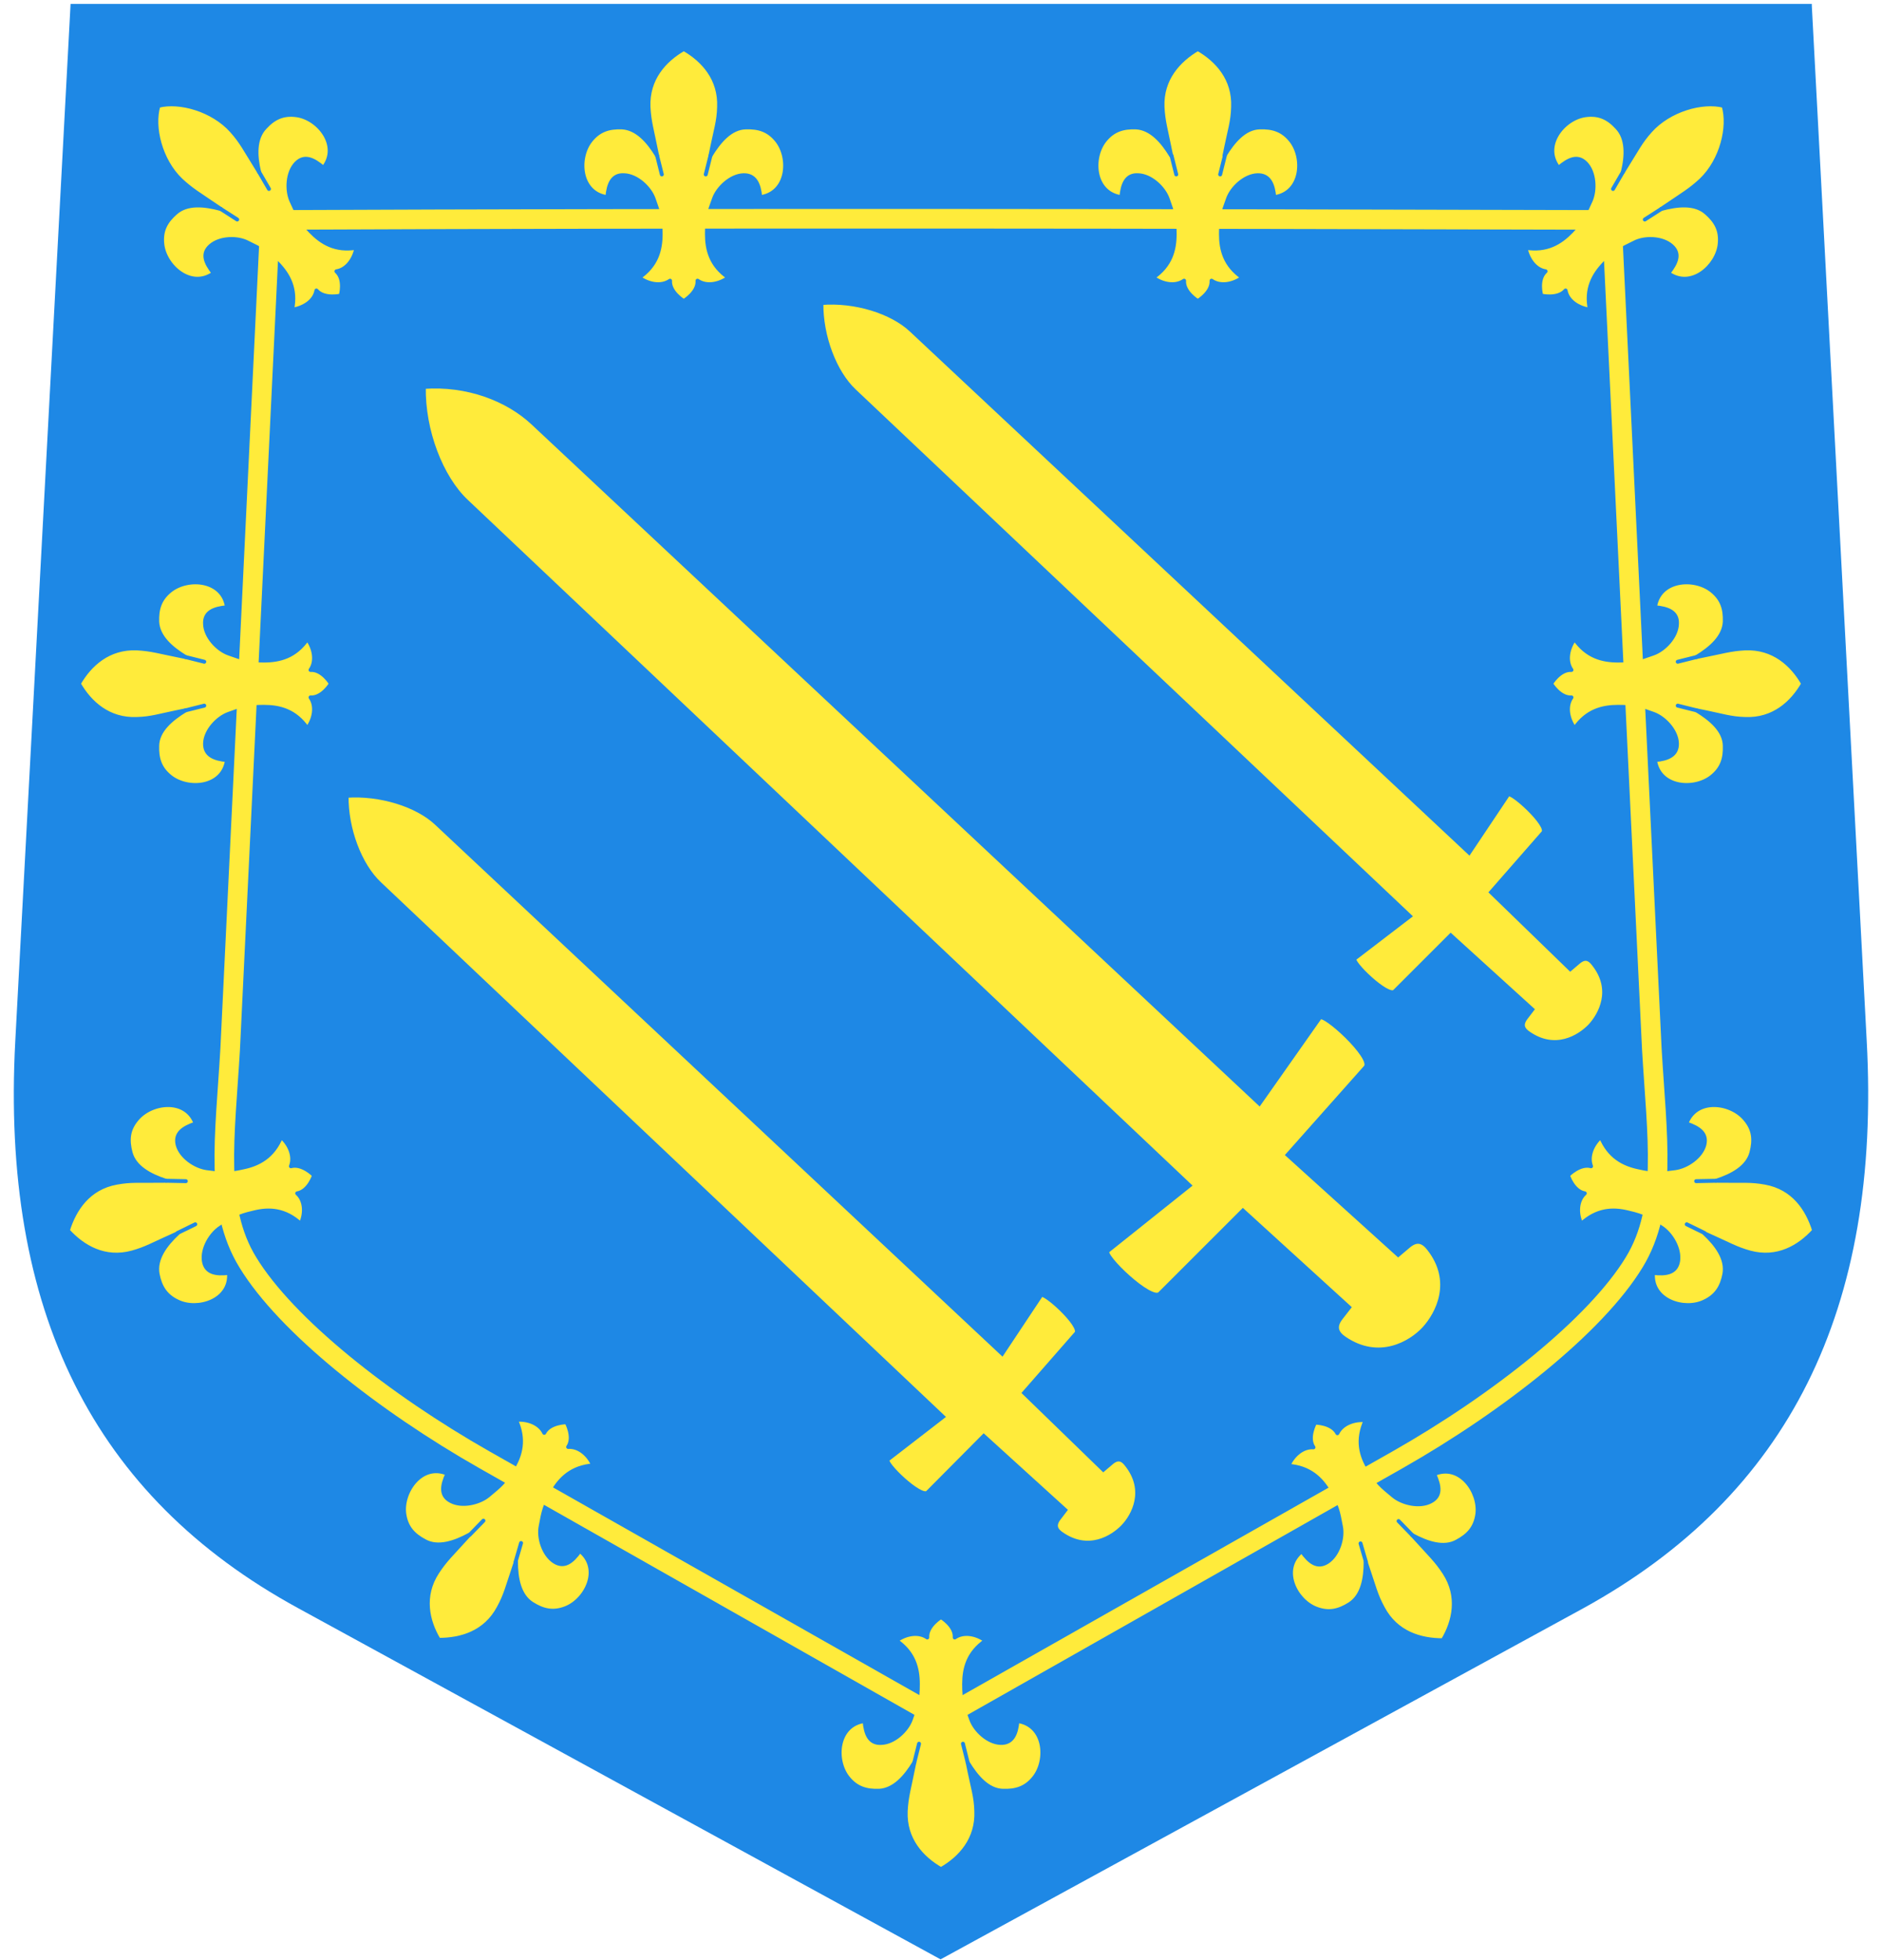
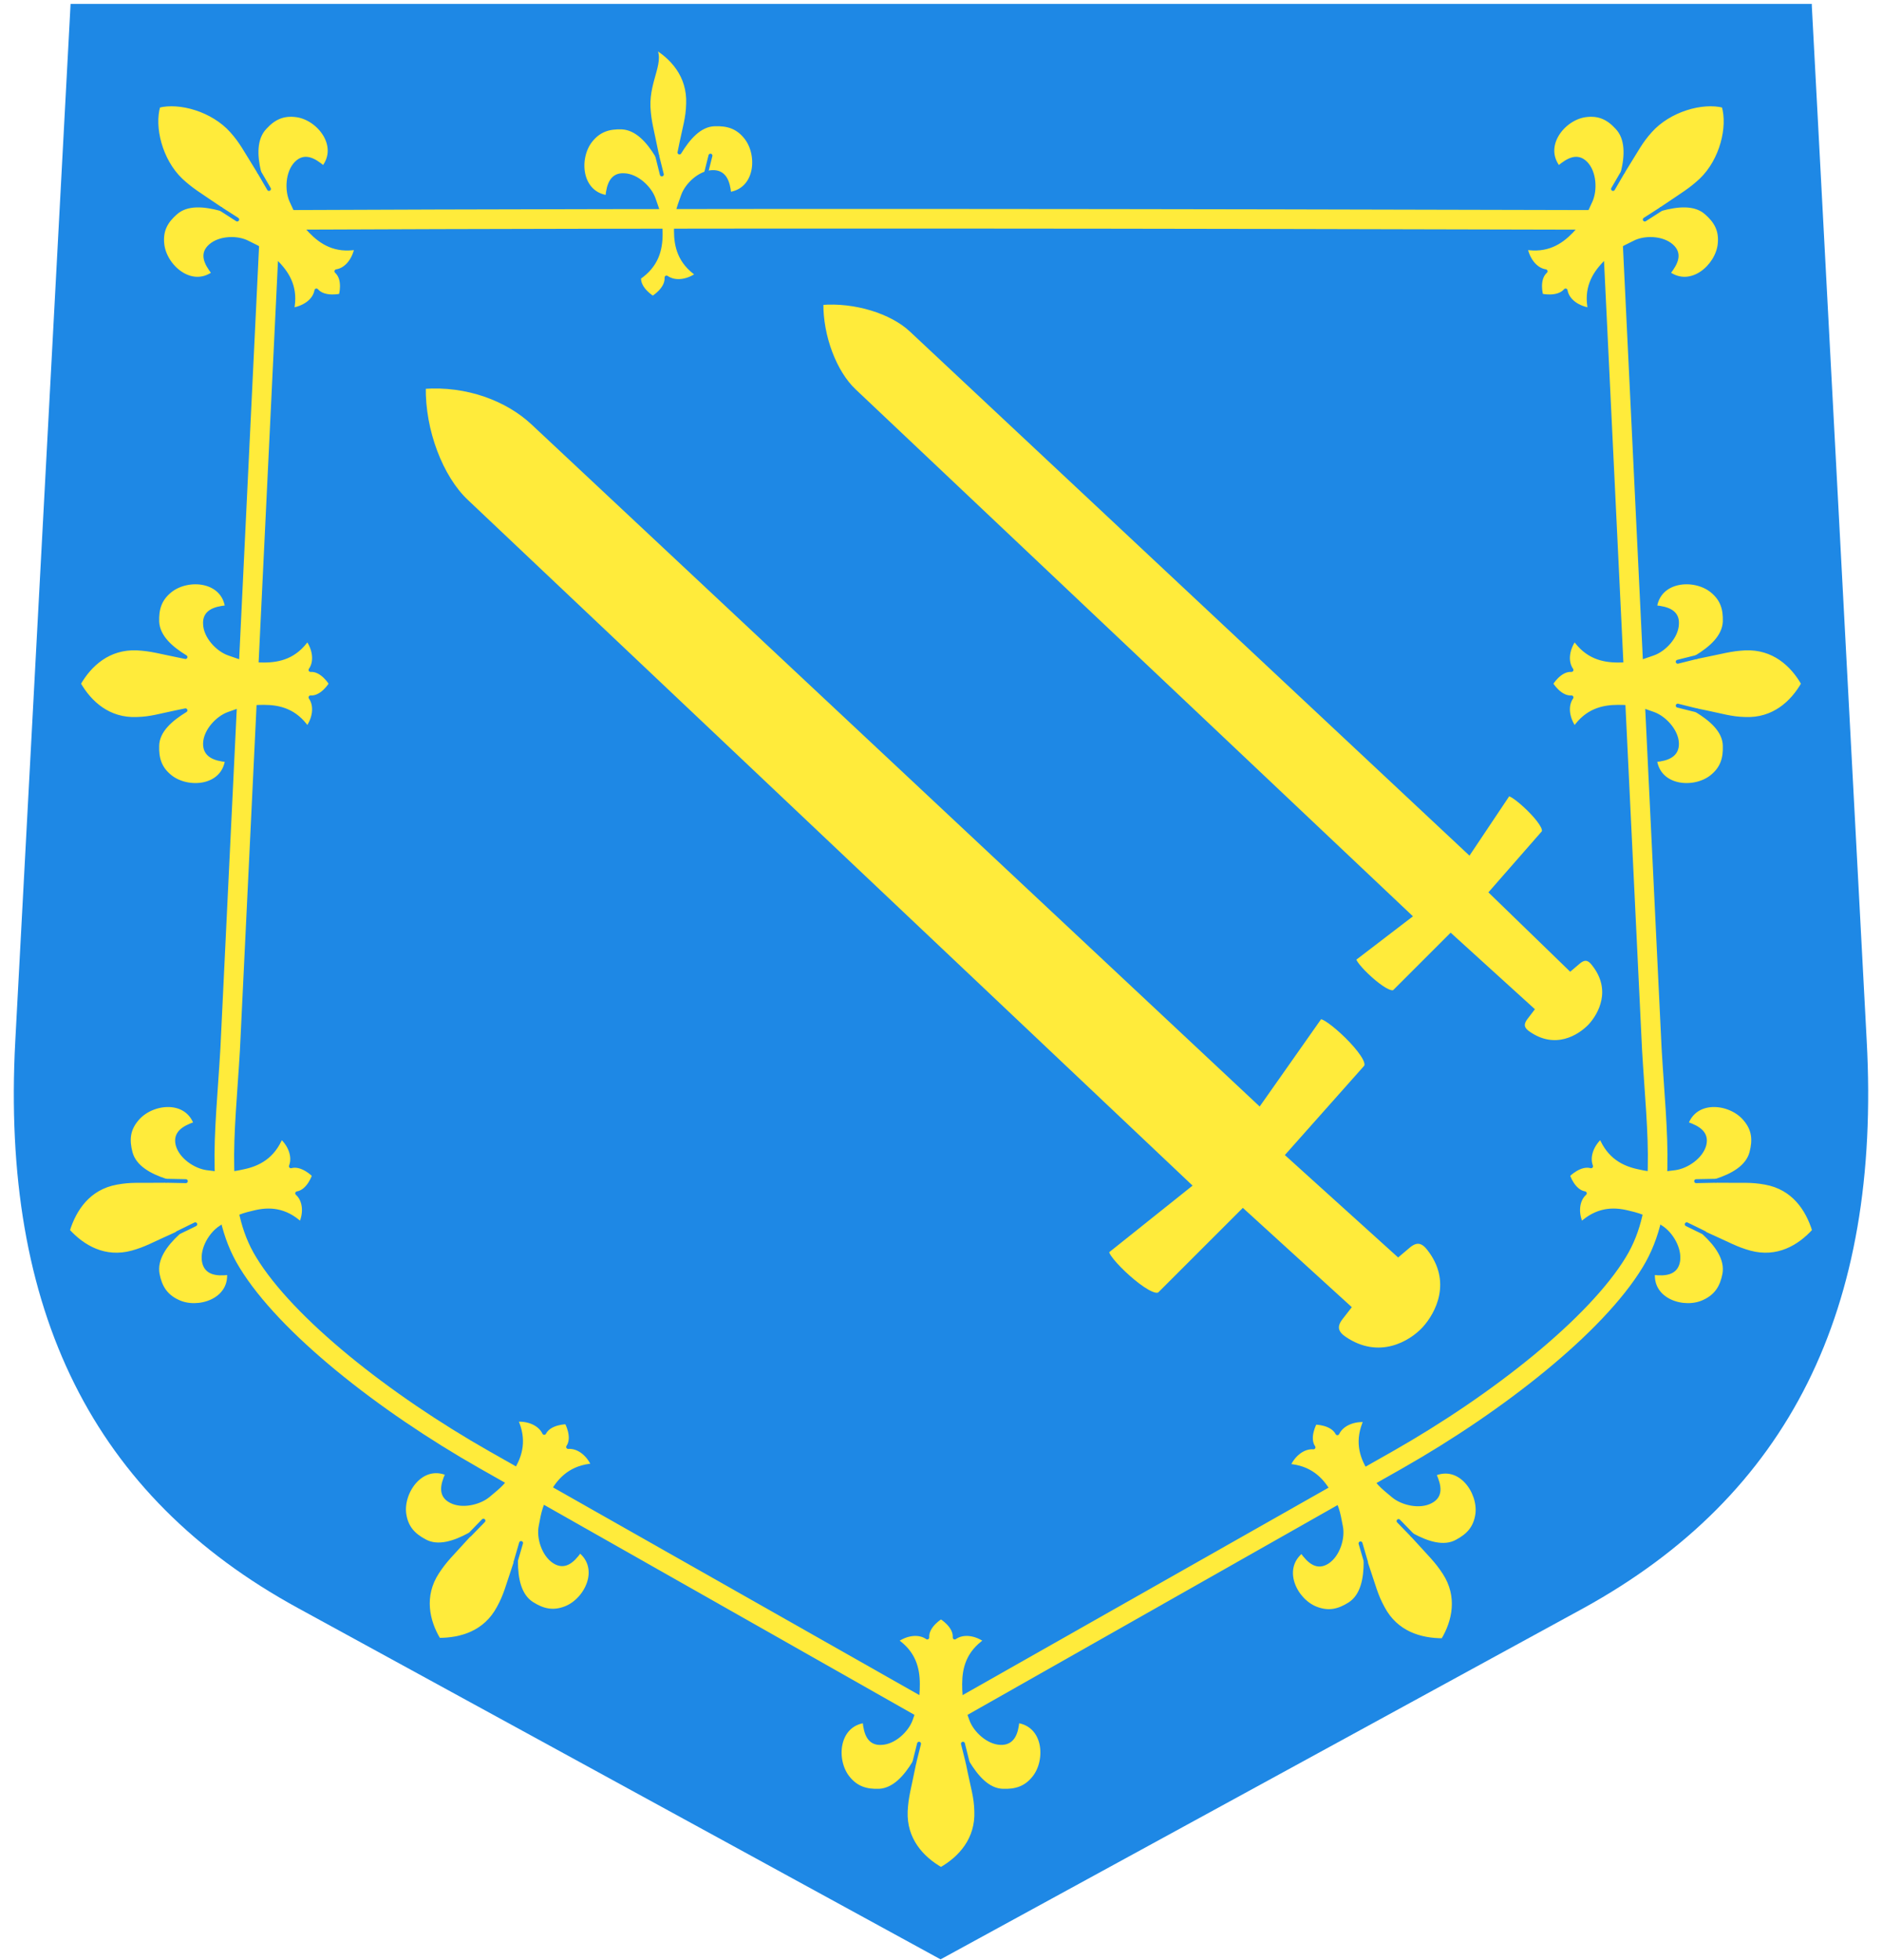
<svg xmlns="http://www.w3.org/2000/svg" version="1.1" id="svg2" x="0px" y="0px" viewBox="0 0 480 500" style="enable-background:new 0 0 480 500;" xml:space="preserve">
  <style type="text/css">
	.st0{fill:#1E88E5;}
	.st1{fill:none;stroke:#1E88E5;stroke-width:7;}
	.st2{fill-rule:evenodd;clip-rule:evenodd;fill:#FFEB3B;stroke:#1E88E5;stroke-width:1;}
	
		.st3{fill-rule:evenodd;clip-rule:evenodd;fill:#FFEB3B;stroke:#1E88E5;stroke-width:1;stroke-linecap:round;stroke-linejoin:round;}
	.st4{fill:none;stroke:#1E88E5;stroke-width:1;stroke-linecap:round;}
	.st5{fill:none;stroke:#FFEB3B;stroke-width:5;}
</style>
  <path class="st0" d="M476.1,265.5L462.1,1.5l0-0.5H18L3.9,265.5C0.2,334.4,23.8,381.7,76,410.2l163.7,89.5l0.2,0.1l164-89.6  C456.2,381.4,479.8,334.1,476.1,265.5z" />
  <path id="path4394" class="st1" d="M411.1,56.1l10.2,211.6c1.3,22.2,4.1,40.2-4.5,54.3c-9.8,16.1-34.7,35.8-60.4,50.4l-116.4,66  l-116.4-66C97.9,357.8,73,338.1,63.2,322c-8.6-14-5.8-32.1-4.5-54.3L68.9,56.1C183,55.6,297,55.8,411.1,56.1z" />
  <path id="path4342" class="st2" d="M135.9,107.9l185.3,173.6l15.4-21.9c1-1.4,13.7,10.2,11.7,12.6l-19.9,22.4l28.2,25.5l2.6-2.2  c2.2-1.9,3.8-1.2,5.2,0.6c6.6,8.4,2.2,16.7-1.2,20.4s-11.5,8.5-20.3,2.5c-1.9-1.3-2.7-2.9-0.9-5.2l2.1-2.7L317,308.8L295.8,330  c-2.2,2.2-14.7-9.8-13.3-10.9l20.9-16.7L119,127.9c-6.5-6.1-11.1-18.1-10.9-29.2C119.1,97.9,129.4,101.8,135.9,107.9z" />
  <path id="path4344" class="st2" d="M232.4,84.2l142.3,133.3l9.9-14.8c0.7-1.1,10.6,7.9,9,9.7l-13.3,15.2l20.2,19.6l2-1.7  c1.7-1.5,2.9-1,4,0.5c5.1,6.5,1.7,12.8-1,15.7c-2.7,2.8-8.8,6.6-15.6,1.9c-1.5-1-2.1-2.2-0.7-4l1.6-2.1l-20.8-18.9l-14.3,14.3  c-1.7,1.7-11.3-7.6-10.2-8.4l14.1-10.8l-141.7-134c-5-4.7-8.5-13.9-8.4-22.4C218,76.6,227.4,79.5,232.4,84.2L232.4,84.2z" />
-   <path id="path4346" class="st2" d="M111.3,210l144.3,135.3l9.9-14.9c0.7-1.1,10.6,7.9,9,9.7l-13.3,15.2l20.2,19.6l2-1.7  c1.7-1.5,2.9-1,4,0.5c5.1,6.5,1.7,12.9-1,15.7c-2.7,2.8-8.8,6.6-15.6,1.9c-1.5-1-2.1-2.2-0.7-4l1.6-2.1l-20.8-18.9l-14.3,14.4  c-1.7,1.7-11.3-7.6-10.2-8.4l14.1-10.9l-143.7-136c-5-4.7-8.5-13.9-8.4-22.4C96.9,202.4,106.3,205.3,111.3,210L111.3,210z" />
  <path id="path4354" class="st3" d="M111.5,401.1c2.1-3.2,3.4-4.3,8.2-9.6c-3.7,2-8,3.5-11.4,1.6c-2.8-1.5-4.7-3.4-5.2-7  c-0.7-5.6,4.4-13,11-10.2c-1.4,3.1-1.8,5.6,0.9,7c2.8,1.5,7.2,0.5,9.5-1.4c3-2.5,4.1-3.3,6.2-6.9c2.1-3.4,3.2-7.4,0.9-12.4  c2.8-0.3,6,0.8,7.2,3.3c1.4-2.7,5.7-2.7,5.7-2.7s2.1,3.8,0.4,6.3c2.8-0.2,5.3,2.1,6.4,4.7c-5.4,0.4-8.4,3.3-10.4,6.8  c-2,3.5-2.3,4.9-3,8.7c-0.6,2.9,0.7,7.2,3.4,9c2.6,1.7,4.6,0.1,6.6-2.7c5.6,4.5,1.7,12.5-3.6,14.6c-3.3,1.3-5.9,0.6-8.6-1.1  c-3.3-2.1-4.1-6.5-4.1-10.8c-2.3,6.8-2.6,8.5-4.4,11.8c-3.4,6.4-9.6,8.2-15.3,8.2C109,413.5,107.6,407.1,111.5,401.1z" />
  <path id="path4356" class="st4" d="M119.8,391.5l3.5-3.6" />
  <path id="path4364" class="st4" d="M131.5,398.4l1.4-4.8" />
  <path id="path4366" class="st3" d="M445.1,165.4c-3.8,0.2-5.4,0.8-12.4,2.2c3.6-2.2,7-5.1,7.2-9c0.1-3.2-0.6-5.8-3.4-8  c-4.5-3.5-13.4-2.8-14.4,4.3c3.4,0.3,5.8,1.3,5.6,4.3c-0.1,3.2-3.2,6.5-6,7.5c-3.7,1.3-4.9,1.8-9,1.8c-4,0-8-1-11.1-5.5  c-1.7,2.3-2.4,5.6-0.8,7.9c-3-0.2-5.2,3.5-5.2,3.5s2.2,3.7,5.2,3.5c-1.6,2.3-0.9,5.6,0.8,7.9c3.1-4.5,7.1-5.5,11.1-5.5  c4.1,0,5.4,0.5,9,1.8c2.8,1,5.9,4.3,6,7.5c0.1,3-2.3,4-5.6,4.3c1,7.1,9.9,7.8,14.4,4.3c2.8-2.2,3.5-4.8,3.4-8  c-0.1-3.9-3.6-6.8-7.2-9c7,1.4,8.6,2.1,12.4,2.2c7.2,0.3,12-4.1,14.8-9C457.1,169.5,452.3,165.1,445.1,165.4L445.1,165.4z" />
  <path id="path4368" class="st4" d="M432.7,167.6l-4.8,1.2" />
  <path id="path4370" class="st4" d="M432.7,181.2l-4.8-1.2" />
  <path id="path4374" class="st3" d="M231,462c0.2-3.8,0.8-5.4,2.2-12.4c-2.2,3.6-5.1,7-9,7.2c-3.2,0.1-5.8-0.6-8-3.4  c-3.5-4.5-2.8-13.4,4.3-14.4c0.3,3.4,1.3,5.8,4.3,5.6c3.2-0.1,6.5-3.2,7.5-6c1.3-3.7,1.8-4.9,1.8-9c0-4-1-8-5.5-11.1  c2.3-1.7,5.6-2.4,7.9-0.8c-0.2-3,3.5-5.2,3.5-5.2s3.7,2.2,3.5,5.2c2.3-1.6,5.6-0.9,7.9,0.8c-4.5,3.1-5.5,7.1-5.5,11.1  c0,4.1,0.5,5.4,1.8,9c1,2.8,4.3,5.9,7.5,6c3,0.1,4-2.3,4.3-5.6c7.1,1,7.8,9.9,4.3,14.4c-2.2,2.8-4.8,3.5-8,3.4  c-3.9-0.1-6.8-3.6-9-7.2c1.4,7,2.1,8.6,2.2,12.4c0.3,7.2-4.1,12-9,14.8C235.1,474,230.7,469.2,231,462L231,462z" />
  <path id="path4376" class="st4" d="M233.2,449.6l1.2-4.8" />
  <path id="path4378" class="st4" d="M246.8,449.6l-1.2-4.8" />
  <path id="path4398" class="st3" d="M368.4,401.2c-2.1-3.2-3.4-4.3-8.2-9.6c3.7,2,8,3.5,11.4,1.6c2.8-1.5,4.7-3.4,5.2-7  c0.7-5.6-4.4-13-11-10.2c1.4,3.1,1.8,5.6-0.9,7c-2.8,1.5-7.2,0.5-9.5-1.4c-3-2.5-4.1-3.3-6.2-6.9c-2.1-3.4-3.2-7.4-0.9-12.4  c-2.8-0.3-6,0.8-7.2,3.3c-1.4-2.7-5.7-2.7-5.7-2.7s-2.1,3.8-0.4,6.3c-2.8-0.2-5.3,2.1-6.4,4.7c5.4,0.4,8.4,3.3,10.4,6.8  c2,3.5,2.3,4.9,3,8.7c0.6,2.9-0.7,7.2-3.4,9c-2.6,1.7-4.6,0.1-6.6-2.7c-5.6,4.5-1.7,12.5,3.6,14.6c3.3,1.3,5.9,0.6,8.6-1.1  c3.3-2.1,4.1-6.5,4.1-10.8c2.3,6.8,2.6,8.5,4.4,11.8c3.4,6.4,9.6,8.2,15.3,8.2C370.9,413.6,372.3,407.2,368.4,401.2L368.4,401.2z" />
  <path id="path4400" class="st4" d="M360.2,391.6l-3.5-3.6" />
  <path id="path4402" class="st4" d="M348.4,398.5l-1.4-4.8" />
-   <path id="path4410" class="st3" d="M296.5,27.3c0.2,3.8,0.8,5.4,2.2,12.4c-2.2-3.6-5.1-7-9-7.2c-3.2-0.1-5.8,0.6-8,3.4  c-3.5,4.5-2.8,13.4,4.3,14.4c0.3-3.4,1.3-5.8,4.3-5.6c3.2,0.1,6.5,3.2,7.5,6c1.3,3.7,1.8,4.9,1.8,9c0,4-1,8-5.5,11.1  c2.3,1.7,5.6,2.4,7.9,0.8c-0.2,3,3.5,5.2,3.5,5.2s3.7-2.2,3.5-5.2c2.3,1.6,5.6,0.9,7.9-0.8c-4.5-3.1-5.5-7.1-5.5-11.1  c0-4.1,0.5-5.4,1.8-9c1-2.8,4.3-5.9,7.5-6c3-0.1,4,2.3,4.3,5.6c7.1-1,7.8-9.9,4.3-14.4c-2.2-2.8-4.8-3.5-8-3.4  c-3.9,0.1-6.8,3.6-9,7.2c1.4-7,2.1-8.6,2.2-12.4c0.3-7.2-4.1-12-9-14.8C300.7,15.3,296.2,20.1,296.5,27.3L296.5,27.3z" />
-   <path id="path4412" class="st4" d="M298.8,39.7l1.2,4.8" />
  <path id="path4414" class="st4" d="M312.4,39.7l-1.2,4.8" />
-   <path id="path4418" class="st3" d="M165.4,27.3c0.2,3.8,0.8,5.4,2.2,12.4c-2.2-3.6-5.1-7-9-7.2c-3.2-0.1-5.8,0.6-8,3.4  c-3.5,4.5-2.8,13.4,4.3,14.4c0.3-3.4,1.3-5.8,4.3-5.6c3.2,0.1,6.5,3.2,7.5,6c1.3,3.7,1.8,4.9,1.8,9c0,4-1,8-5.5,11.1  c2.3,1.7,5.6,2.4,7.9,0.8c-0.2,3,3.5,5.2,3.5,5.2s3.7-2.2,3.5-5.2c2.3,1.6,5.6,0.9,7.9-0.8c-4.5-3.1-5.5-7.1-5.5-11.1  c0-4.1,0.5-5.4,1.8-9c1-2.8,4.3-5.9,7.5-6c3-0.1,4,2.3,4.3,5.6c7.1-1,7.8-9.9,4.3-14.4c-2.2-2.8-4.8-3.5-8-3.4  c-3.9,0.1-6.8,3.6-9,7.2c1.4-7,2.1-8.6,2.2-12.4c0.3-7.2-4.1-12-9-14.8C169.5,15.3,165.1,20.1,165.4,27.3L165.4,27.3z" />
+   <path id="path4418" class="st3" d="M165.4,27.3c0.2,3.8,0.8,5.4,2.2,12.4c-2.2-3.6-5.1-7-9-7.2c-3.2-0.1-5.8,0.6-8,3.4  c-3.5,4.5-2.8,13.4,4.3,14.4c0.3-3.4,1.3-5.8,4.3-5.6c3.2,0.1,6.5,3.2,7.5,6c1.3,3.7,1.8,4.9,1.8,9c0,4-1,8-5.5,11.1  c-0.2,3,3.5,5.2,3.5,5.2s3.7-2.2,3.5-5.2c2.3,1.6,5.6,0.9,7.9-0.8c-4.5-3.1-5.5-7.1-5.5-11.1  c0-4.1,0.5-5.4,1.8-9c1-2.8,4.3-5.9,7.5-6c3-0.1,4,2.3,4.3,5.6c7.1-1,7.8-9.9,4.3-14.4c-2.2-2.8-4.8-3.5-8-3.4  c-3.9,0.1-6.8,3.6-9,7.2c1.4-7,2.1-8.6,2.2-12.4c0.3-7.2-4.1-12-9-14.8C169.5,15.3,165.1,20.1,165.4,27.3L165.4,27.3z" />
  <path id="path4420" class="st4" d="M167.6,39.7l1.2,4.8" />
  <path id="path4422" class="st4" d="M181.2,39.7l-1.2,4.8" />
  <path id="path4424" class="st3" d="M34.9,165.4c3.8,0.2,5.4,0.8,12.4,2.2c-3.6-2.2-7-5.1-7.2-9c-0.1-3.2,0.6-5.8,3.4-8  c4.5-3.5,13.4-2.8,14.4,4.3c-3.4,0.3-5.8,1.3-5.6,4.3c0.1,3.2,3.2,6.5,6,7.5c3.7,1.3,4.9,1.8,9,1.8c4,0,8-1,11.1-5.5  c1.7,2.3,2.4,5.6,0.8,7.9c3-0.2,5.2,3.5,5.2,3.5s-2.2,3.7-5.2,3.5c1.6,2.3,0.9,5.6-0.8,7.9c-3.1-4.5-7.1-5.5-11.1-5.5  c-4.1,0-5.4,0.5-9,1.8c-2.8,1-5.9,4.3-6,7.5c-0.1,3,2.3,4,5.6,4.3c-1,7.1-9.9,7.8-14.4,4.3c-2.8-2.2-3.5-4.8-3.4-8  c0.1-3.9,3.6-6.8,7.2-9c-7,1.4-8.6,2.1-12.4,2.2c-7.2,0.3-12-4.1-14.8-9C22.9,169.5,27.7,165.1,34.9,165.4L34.9,165.4z" />
-   <path id="path4426" class="st4" d="M47.3,167.6l4.8,1.2" />
-   <path id="path4428" class="st4" d="M47.3,181.2l4.8-1.2" />
  <path id="path4194" class="st3" d="M29.7,301.7c3.8-0.7,5.4-0.4,12.6-0.5c-4-1.3-8-3.4-9-7.2c-0.8-3.1-0.7-5.8,1.6-8.5  c3.6-4.4,12.5-5.6,15,1.1c-3.2,1.1-5.3,2.5-4.6,5.4c0.8,3.1,4.5,5.6,7.5,6c3.8,0.5,5.2,0.7,9.2-0.2c3.9-0.8,7.6-2.7,9.7-7.8  c2.1,1.8,3.5,4.9,2.5,7.5c2.9-0.8,5.9,2.3,5.9,2.3s-1.3,4.1-4.3,4.6c2.1,1.9,2.1,5.3,0.9,7.8c-4-3.7-8.1-3.9-12-2.9  c-4,0.9-5.1,1.7-8.4,3.8c-2.5,1.6-4.8,5.4-4.3,8.6c0.5,3,3.1,3.4,6.4,3c0.6,7.1-8,9.8-13.1,7.3c-3.2-1.5-4.5-3.9-5.1-7  c-0.7-3.9,2-7.5,5.1-10.4c-6.5,2.9-8,3.9-11.6,4.9c-7,1.9-12.6-1.4-16.4-5.6C19,308.4,22.6,303,29.7,301.7z" />
  <path id="path4196" class="st4" d="M42.4,301.2l5,0.1" />
  <path id="path4198" class="st4" d="M45.3,314.5l4.5-2.2" />
  <path id="path4204" class="st3" d="M450.3,301.7c-3.8-0.7-5.4-0.4-12.6-0.5c4-1.3,8-3.4,9-7.2c0.8-3.1,0.7-5.8-1.6-8.5  c-3.6-4.4-12.5-5.6-15,1.1c3.2,1.1,5.3,2.5,4.6,5.4c-0.8,3.1-4.5,5.6-7.5,6c-3.8,0.5-5.2,0.7-9.2-0.2c-3.9-0.8-7.6-2.7-9.7-7.8  c-2.1,1.8-3.5,4.9-2.5,7.5c-2.9-0.8-5.9,2.3-5.9,2.3s1.3,4.1,4.3,4.6c-2.1,1.9-2.1,5.3-0.9,7.8c4-3.7,8.1-3.9,12-2.9  c4,0.9,5.1,1.7,8.4,3.8c2.5,1.6,4.8,5.4,4.3,8.6c-0.5,3-3.1,3.4-6.4,3c-0.6,7.1,8,9.8,13.1,7.3c3.2-1.5,4.5-3.9,5.1-7  c0.7-3.9-2-7.5-5.1-10.4c6.5,2.9,8,3.9,11.6,4.9c7,1.9,12.6-1.4,16.4-5.6C461,308.4,457.4,303,450.3,301.7z" />
  <path id="path4206" class="st4" d="M437.6,301.2l-5,0.1" />
  <path id="path4208" class="st4" d="M434.7,314.5l-4.5-2.2" />
  <path id="path4210" class="st3" d="M46.1,45.9c2.8,2.6,4.3,3.4,10.2,7.4c-4.1-1.1-8.6-1.6-11.5,1c-2.4,2.1-3.8,4.4-3.4,8  c0.6,5.6,7.3,11.6,13.1,7.4c-2.1-2.7-3.1-5-0.8-7c2.4-2.1,6.9-2.2,9.5-0.8c3.5,1.7,4.7,2.3,7.6,5.3c2.8,2.9,4.8,6.5,3.7,11.8  c2.8-0.4,5.7-2.1,6.2-4.9c2,2.3,6.2,1.3,6.2,1.3s1.2-4.1-1.1-6.2c2.7-0.4,4.6-3.2,5.1-6c-5.4,0.9-8.9-1.3-11.7-4.2  c-2.8-3-3.3-4.3-4.9-7.8c-1.2-2.7-1-7.2,1.2-9.5c2.1-2.2,4.4-1.1,7,1.1c4.4-5.6-1.2-12.6-6.8-13.4c-3.5-0.5-5.9,0.7-8.1,3.1  c-2.7,2.8-2.5,7.3-1.5,11.4c-3.8-6.1-4.5-7.7-7-10.5c-4.8-5.4-13.3-7.8-18.7-6.4C38.8,32.4,40.9,40.9,46.1,45.9z" />
  <path id="path4212" class="st4" d="M56.3,53.3l4.2,2.7" />
  <path id="path4214" class="st4" d="M66.1,43.9l2.5,4.3" />
  <path id="path4222" class="st3" d="M433.9,45.9c-2.8,2.6-4.3,3.4-10.2,7.4c4.1-1.1,8.6-1.6,11.5,1c2.4,2.1,3.8,4.4,3.4,8  c-0.6,5.6-7.3,11.6-13.1,7.4c2.1-2.7,3.1-5,0.8-7c-2.4-2.1-6.9-2.2-9.5-0.8c-3.5,1.7-4.7,2.3-7.6,5.3c-2.8,2.9-4.8,6.5-3.7,11.8  c-2.8-0.4-5.7-2.1-6.2-4.9c-2,2.3-6.2,1.3-6.2,1.3s-1.2-4.1,1.1-6.2c-2.7-0.4-4.6-3.2-5.1-6c5.4,0.9,8.9-1.3,11.7-4.2  c2.8-3,3.3-4.3,4.9-7.8c1.2-2.7,1-7.2-1.2-9.5c-2.1-2.2-4.4-1.1-7,1.1c-4.4-5.6,1.2-12.6,6.8-13.4c3.5-0.5,5.9,0.7,8.1,3.1  c2.7,2.8,2.5,7.3,1.5,11.4c3.8-6.1,4.5-7.7,7-10.5c4.8-5.4,13.3-7.8,18.7-6.4C441.2,32.4,439.1,40.9,433.9,45.9L433.9,45.9z" />
  <path id="path4224" class="st4" d="M423.7,53.3l-4.2,2.7" />
  <path id="path4226" class="st4" d="M413.9,43.9l-2.5,4.3" />
  <path id="path4386" class="st5" d="M411.1,56.1l10.2,211.6c1.3,22.2,4.1,40.2-4.5,54.3c-9.8,16.1-34.7,35.8-60.4,50.4l-116.4,66  l-116.4-66C97.9,357.8,73,338.1,63.2,322c-8.6-14-5.8-32.1-4.5-54.3L68.9,56.1C183,55.6,297,55.8,411.1,56.1z" />
</svg>